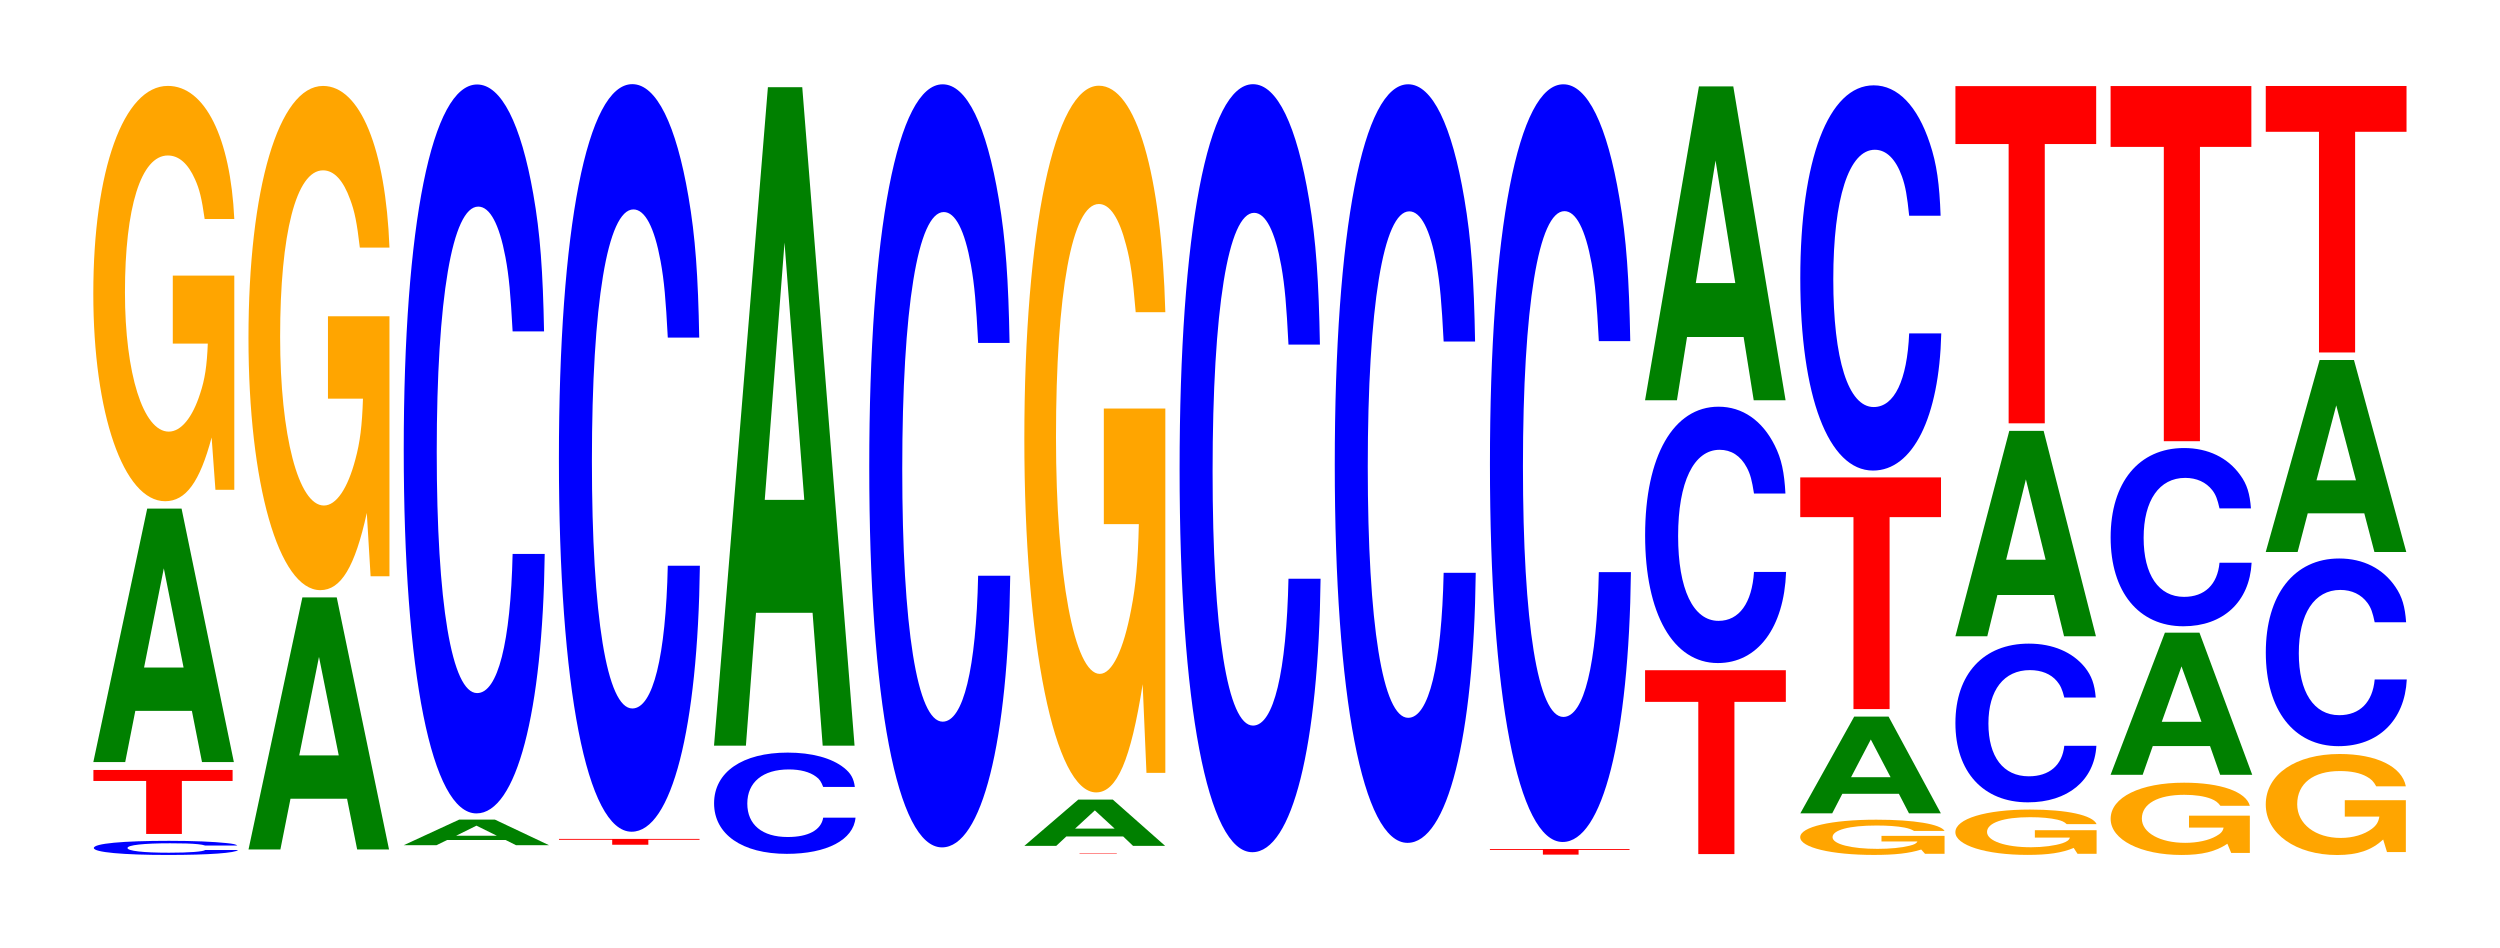
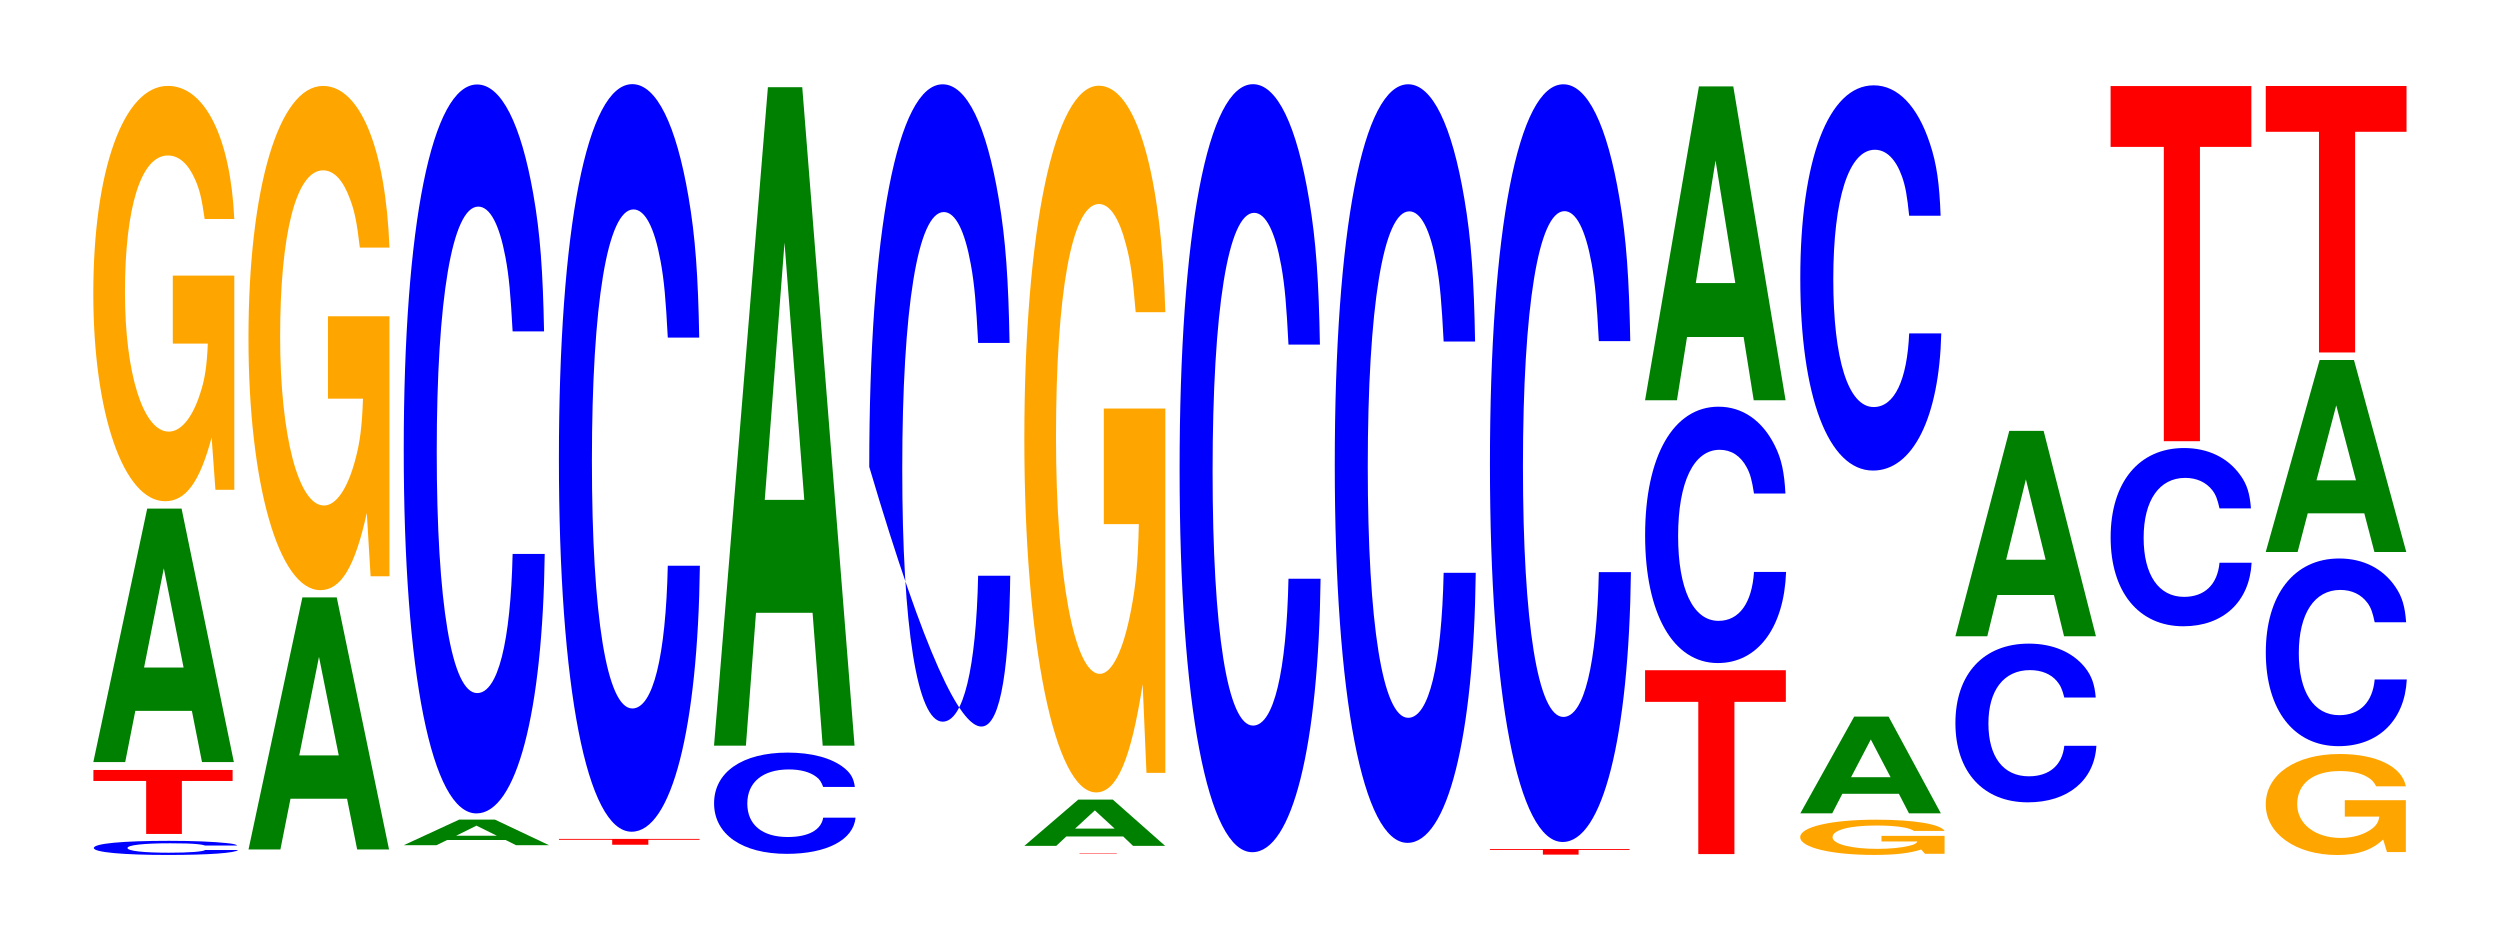
<svg xmlns="http://www.w3.org/2000/svg" xmlns:xlink="http://www.w3.org/1999/xlink" width="174pt" height="66pt" viewBox="0 0 174 66" version="1.1">
  <defs>
    <g>
      <symbol overflow="visible" id="glyph0-0">
        <path style="stroke:none;" d="M 10.672 -0.625 C 10.594 -0.703 10.391 -0.75 9.906 -0.797 C 9.031 -0.891 7.625 -0.953 5.922 -0.953 C 2.688 -0.953 0.688 -0.766 0.688 -0.453 C 0.688 -0.156 2.672 0.031 5.859 0.031 C 8.688 0.031 10.578 -0.109 10.719 -0.312 L 8.438 -0.312 C 8.297 -0.203 7.375 -0.125 5.922 -0.125 C 4.109 -0.125 3.031 -0.25 3.031 -0.453 C 3.031 -0.656 4.156 -0.781 6 -0.781 C 6.812 -0.781 7.484 -0.766 7.922 -0.719 C 8.172 -0.688 8.297 -0.672 8.438 -0.625 Z M 10.672 -0.625 " />
      </symbol>
      <symbol overflow="visible" id="glyph1-0">
        <path style="stroke:none;" d="M 6.391 -3.688 L 9.922 -3.688 L 9.922 -4.453 L 0.234 -4.453 L 0.234 -3.688 L 3.906 -3.688 L 3.906 0 L 6.391 0 Z M 6.391 -3.688 " />
      </symbol>
      <symbol overflow="visible" id="glyph2-0">
        <path style="stroke:none;" d="M 7.234 -3.562 L 7.938 0 L 10.156 0 L 6.516 -17.641 L 4.125 -17.641 L 0.375 0 L 2.594 0 L 3.297 -3.562 Z M 6.656 -6.578 L 3.906 -6.578 L 5.281 -13.484 Z M 6.656 -6.578 " />
      </symbol>
      <symbol overflow="visible" id="glyph3-0">
        <path style="stroke:none;" d="M 10.422 -14.828 L 6.141 -14.828 L 6.141 -10.094 L 8.578 -10.094 C 8.516 -8.547 8.375 -7.609 8.047 -6.625 C 7.516 -4.953 6.719 -3.969 5.859 -3.969 C 4.094 -3.969 2.812 -7.984 2.812 -13.656 C 2.812 -19.594 3.938 -23.188 5.797 -23.188 C 6.562 -23.188 7.203 -22.625 7.688 -21.531 C 8 -20.844 8.156 -20.203 8.359 -18.766 L 10.422 -18.766 C 10.156 -24.438 8.375 -28.031 5.797 -28.031 C 2.719 -28.031 0.609 -22.172 0.609 -13.578 C 0.609 -5.219 2.719 0.875 5.609 0.875 C 7.047 0.875 8.016 -0.453 8.844 -3.562 L 9.109 0.078 L 10.422 0.078 Z M 10.422 -14.828 " />
      </symbol>
      <symbol overflow="visible" id="glyph4-0">
        <path style="stroke:none;" d="M 7.234 -3.531 L 7.938 0 L 10.156 0 L 6.516 -17.547 L 4.125 -17.547 L 0.375 0 L 2.594 0 L 3.297 -3.531 Z M 6.656 -6.547 L 3.906 -6.547 L 5.281 -13.406 Z M 6.656 -6.547 " />
      </symbol>
      <symbol overflow="visible" id="glyph5-0">
        <path style="stroke:none;" d="M 10.422 -18 L 6.141 -18 L 6.141 -12.266 L 8.578 -12.266 C 8.516 -10.375 8.375 -9.234 8.047 -8.031 C 7.516 -6.016 6.719 -4.828 5.859 -4.828 C 4.094 -4.828 2.812 -9.688 2.812 -16.578 C 2.812 -23.781 3.938 -28.156 5.797 -28.156 C 6.562 -28.156 7.203 -27.469 7.688 -26.125 C 8 -25.297 8.156 -24.516 8.359 -22.781 L 10.422 -22.781 C 10.156 -29.672 8.375 -34.031 5.797 -34.031 C 2.719 -34.031 0.609 -26.906 0.609 -16.484 C 0.609 -6.344 2.719 1.062 5.609 1.062 C 7.047 1.062 8.016 -0.547 8.844 -4.312 L 9.109 0.094 L 10.422 0.094 Z M 10.422 -18 " />
      </symbol>
      <symbol overflow="visible" id="glyph6-0">
        <path style="stroke:none;" d="M 7.484 -0.359 L 8.203 0 L 10.5 0 L 6.734 -1.781 L 4.25 -1.781 L 0.391 0 L 2.672 0 L 3.406 -0.359 Z M 6.875 -0.656 L 4.031 -0.656 L 5.453 -1.359 Z M 6.875 -0.656 " />
      </symbol>
      <symbol overflow="visible" id="glyph7-0">
        <path style="stroke:none;" d="M 10.438 -32.016 C 10.359 -36.188 10.172 -38.844 9.688 -41.578 C 8.828 -46.484 7.453 -49.203 5.781 -49.203 C 2.641 -49.203 0.672 -39.453 0.672 -23.781 C 0.672 -8.234 2.625 1.531 5.734 1.531 C 8.5 1.531 10.344 -5.453 10.484 -16.531 L 8.25 -16.531 C 8.109 -10.359 7.219 -6.844 5.781 -6.844 C 4.016 -6.844 2.969 -13.078 2.969 -23.641 C 2.969 -34.328 4.062 -40.703 5.859 -40.703 C 6.656 -40.703 7.312 -39.516 7.75 -37.188 C 8 -35.859 8.109 -34.594 8.25 -32.016 Z M 10.438 -32.016 " />
      </symbol>
      <symbol overflow="visible" id="glyph8-0">
        <path style="stroke:none;" d="M 6.453 -0.344 L 10.016 -0.344 L 10.016 -0.406 L 0.234 -0.406 L 0.234 -0.344 L 3.938 -0.344 L 3.938 0 L 6.453 0 Z M 6.453 -0.344 " />
      </symbol>
      <symbol overflow="visible" id="glyph9-0">
        <path style="stroke:none;" d="M 10.438 -32.828 C 10.359 -37.125 10.172 -39.844 9.688 -42.641 C 8.828 -47.672 7.453 -50.469 5.781 -50.469 C 2.641 -50.469 0.672 -40.453 0.672 -24.391 C 0.672 -8.453 2.625 1.562 5.734 1.562 C 8.5 1.562 10.344 -5.578 10.484 -16.953 L 8.25 -16.953 C 8.109 -10.625 7.219 -7.016 5.781 -7.016 C 4.016 -7.016 2.969 -13.422 2.969 -24.25 C 2.969 -35.219 4.062 -41.75 5.859 -41.75 C 6.656 -41.75 7.312 -40.531 7.75 -38.141 C 8 -36.781 8.109 -35.484 8.25 -32.828 Z M 10.438 -32.828 " />
      </symbol>
      <symbol overflow="visible" id="glyph10-0">
        <path style="stroke:none;" d="M 10.469 -4.438 C 10.391 -5.031 10.188 -5.391 9.719 -5.766 C 8.859 -6.453 7.469 -6.828 5.797 -6.828 C 2.641 -6.828 0.672 -5.469 0.672 -3.297 C 0.672 -1.141 2.625 0.219 5.734 0.219 C 8.516 0.219 10.375 -0.75 10.516 -2.297 L 8.266 -2.297 C 8.125 -1.438 7.234 -0.953 5.797 -0.953 C 4.016 -0.953 2.984 -1.812 2.984 -3.281 C 2.984 -4.766 4.062 -5.656 5.875 -5.656 C 6.672 -5.656 7.328 -5.484 7.766 -5.156 C 8.016 -4.984 8.125 -4.797 8.266 -4.438 Z M 10.469 -4.438 " />
      </symbol>
      <symbol overflow="visible" id="glyph11-0">
        <path style="stroke:none;" d="M 7.234 -9.25 L 7.938 0 L 10.156 0 L 6.516 -45.828 L 4.125 -45.828 L 0.375 0 L 2.594 0 L 3.297 -9.25 Z M 6.656 -17.109 L 3.906 -17.109 L 5.281 -35.016 Z M 6.656 -17.109 " />
      </symbol>
      <symbol overflow="visible" id="glyph12-0">
-         <path style="stroke:none;" d="M 10.438 -33.516 C 10.359 -37.891 10.172 -40.672 9.688 -43.531 C 8.828 -48.672 7.453 -51.516 5.781 -51.516 C 2.641 -51.516 0.672 -41.297 0.672 -24.891 C 0.672 -8.625 2.625 1.594 5.734 1.594 C 8.5 1.594 10.344 -5.703 10.484 -17.312 L 8.25 -17.312 C 8.109 -10.844 7.219 -7.156 5.781 -7.156 C 4.016 -7.156 2.969 -13.703 2.969 -24.75 C 2.969 -35.953 4.062 -42.625 5.859 -42.625 C 6.656 -42.625 7.312 -41.375 7.75 -38.938 C 8 -37.547 8.109 -36.219 8.25 -33.516 Z M 10.438 -33.516 " />
+         <path style="stroke:none;" d="M 10.438 -33.516 C 10.359 -37.891 10.172 -40.672 9.688 -43.531 C 8.828 -48.672 7.453 -51.516 5.781 -51.516 C 2.641 -51.516 0.672 -41.297 0.672 -24.891 C 8.5 1.594 10.344 -5.703 10.484 -17.312 L 8.25 -17.312 C 8.109 -10.844 7.219 -7.156 5.781 -7.156 C 4.016 -7.156 2.969 -13.703 2.969 -24.75 C 2.969 -35.953 4.062 -42.625 5.859 -42.625 C 6.656 -42.625 7.312 -41.375 7.75 -38.938 C 8 -37.547 8.109 -36.219 8.25 -33.516 Z M 10.438 -33.516 " />
      </symbol>
      <symbol overflow="visible" id="glyph13-0">
        <path style="stroke:none;" d="M 6.672 -0.031 L 10.375 -0.031 L 0.25 -0.031 L 4.078 -0.031 L 4.078 0 L 6.672 0 Z M 6.672 -0.031 " />
      </symbol>
      <symbol overflow="visible" id="glyph14-0">
        <path style="stroke:none;" d="M 7.25 -0.656 L 7.938 0 L 10.172 0 L 6.531 -3.219 L 4.125 -3.219 L 0.375 0 L 2.594 0 L 3.297 -0.656 Z M 6.656 -1.203 L 3.906 -1.203 L 5.281 -2.469 Z M 6.656 -1.203 " />
      </symbol>
      <symbol overflow="visible" id="glyph15-0">
        <path style="stroke:none;" d="M 10.422 -25.234 L 6.141 -25.234 L 6.141 -17.188 L 8.578 -17.188 C 8.516 -14.547 8.375 -12.938 8.047 -11.266 C 7.516 -8.438 6.719 -6.766 5.859 -6.766 C 4.094 -6.766 2.812 -13.578 2.812 -23.234 C 2.812 -33.344 3.938 -39.469 5.797 -39.469 C 6.562 -39.469 7.203 -38.5 7.688 -36.625 C 8 -35.469 8.156 -34.375 8.359 -31.938 L 10.422 -31.938 C 10.156 -41.594 8.375 -47.703 5.797 -47.703 C 2.719 -47.703 0.609 -37.719 0.609 -23.109 C 0.609 -8.891 2.719 1.484 5.609 1.484 C 7.047 1.484 8.016 -0.766 8.844 -6.047 L 9.109 0.125 L 10.422 0.125 Z M 10.422 -25.234 " />
      </symbol>
      <symbol overflow="visible" id="glyph16-0">
        <path style="stroke:none;" d="M 10.438 -33.719 C 10.359 -38.141 10.172 -40.938 9.688 -43.797 C 8.828 -48.984 7.453 -51.844 5.781 -51.844 C 2.641 -51.844 0.672 -41.562 0.672 -25.047 C 0.672 -8.672 2.625 1.609 5.734 1.609 C 8.5 1.609 10.344 -5.734 10.484 -17.422 L 8.25 -17.422 C 8.109 -10.922 7.219 -7.203 5.781 -7.203 C 4.016 -7.203 2.969 -13.781 2.969 -24.906 C 2.969 -36.172 4.062 -42.891 5.859 -42.891 C 6.656 -42.891 7.312 -41.625 7.75 -39.188 C 8 -37.781 8.109 -36.453 8.25 -33.719 Z M 10.438 -33.719 " />
      </symbol>
      <symbol overflow="visible" id="glyph17-0">
        <path style="stroke:none;" d="M 10.438 -33.297 C 10.359 -37.656 10.172 -40.422 9.688 -43.25 C 8.828 -48.359 7.453 -51.203 5.781 -51.203 C 2.641 -51.203 0.672 -41.047 0.672 -24.734 C 0.672 -8.562 2.625 1.594 5.734 1.594 C 8.5 1.594 10.344 -5.672 10.484 -17.203 L 8.25 -17.203 C 8.109 -10.781 7.219 -7.109 5.781 -7.109 C 4.016 -7.109 2.969 -13.609 2.969 -24.594 C 2.969 -35.719 4.062 -42.359 5.859 -42.359 C 6.656 -42.359 7.312 -41.109 7.75 -38.688 C 8 -37.312 8.109 -36 8.25 -33.297 Z M 10.438 -33.297 " />
      </symbol>
      <symbol overflow="visible" id="glyph18-0">
        <path style="stroke:none;" d="M 6.406 -0.328 L 9.953 -0.328 L 9.953 -0.391 L 0.234 -0.391 L 0.234 -0.328 L 3.922 -0.328 L 3.922 0 L 6.406 0 Z M 6.406 -0.328 " />
      </symbol>
      <symbol overflow="visible" id="glyph19-0">
        <path style="stroke:none;" d="M 10.438 -33.266 C 10.359 -37.609 10.172 -40.375 9.688 -43.203 C 8.828 -48.312 7.453 -51.141 5.781 -51.141 C 2.641 -51.141 0.672 -41 0.672 -24.703 C 0.672 -8.562 2.625 1.594 5.734 1.594 C 8.5 1.594 10.344 -5.656 10.484 -17.188 L 8.25 -17.188 C 8.109 -10.766 7.219 -7.109 5.781 -7.109 C 4.016 -7.109 2.969 -13.594 2.969 -24.562 C 2.969 -35.688 4.062 -42.312 5.859 -42.312 C 6.656 -42.312 7.312 -41.062 7.75 -38.656 C 8 -37.266 8.109 -35.953 8.25 -33.266 Z M 10.438 -33.266 " />
      </symbol>
      <symbol overflow="visible" id="glyph20-0">
        <path style="stroke:none;" d="M 6.453 -10.594 L 10.031 -10.594 L 10.031 -12.797 L 0.234 -12.797 L 0.234 -10.594 L 3.938 -10.594 L 3.938 0 L 6.453 0 Z M 6.453 -10.594 " />
      </symbol>
      <symbol overflow="visible" id="glyph21-0">
        <path style="stroke:none;" d="M 10.438 -11.266 C 10.359 -12.734 10.172 -13.672 9.688 -14.625 C 8.828 -16.344 7.453 -17.312 5.781 -17.312 C 2.641 -17.312 0.672 -13.875 0.672 -8.359 C 0.672 -2.891 2.625 0.531 5.734 0.531 C 8.5 0.531 10.344 -1.922 10.484 -5.812 L 8.25 -5.812 C 8.109 -3.641 7.219 -2.406 5.781 -2.406 C 4.016 -2.406 2.969 -4.609 2.969 -8.312 C 2.969 -12.078 4.062 -14.312 5.859 -14.312 C 6.656 -14.312 7.312 -13.906 7.75 -13.078 C 8 -12.609 8.109 -12.172 8.25 -11.266 Z M 10.438 -11.266 " />
      </symbol>
      <symbol overflow="visible" id="glyph22-0">
        <path style="stroke:none;" d="M 7.234 -4.406 L 7.938 0 L 10.156 0 L 6.516 -21.844 L 4.125 -21.844 L 0.375 0 L 2.594 0 L 3.297 -4.406 Z M 6.656 -8.156 L 3.906 -8.156 L 5.281 -16.688 Z M 6.656 -8.156 " />
      </symbol>
      <symbol overflow="visible" id="glyph23-0">
        <path style="stroke:none;" d="M 10.672 -1.25 L 6.281 -1.25 L 6.281 -0.859 L 8.781 -0.859 C 8.719 -0.719 8.562 -0.641 8.234 -0.562 C 7.688 -0.422 6.875 -0.344 6 -0.344 C 4.188 -0.344 2.875 -0.672 2.875 -1.156 C 2.875 -1.656 4.031 -1.969 5.938 -1.969 C 6.719 -1.969 7.375 -1.922 7.875 -1.828 C 8.188 -1.766 8.359 -1.703 8.547 -1.594 L 10.672 -1.594 C 10.391 -2.062 8.562 -2.375 5.922 -2.375 C 2.781 -2.375 0.625 -1.875 0.625 -1.156 C 0.625 -0.438 2.797 0.078 5.75 0.078 C 7.219 0.078 8.203 -0.031 9.047 -0.297 L 9.312 0 L 10.672 0 Z M 10.672 -1.25 " />
      </symbol>
      <symbol overflow="visible" id="glyph24-0">
        <path style="stroke:none;" d="M 7.234 -1.359 L 7.938 0 L 10.156 0 L 6.516 -6.734 L 4.125 -6.734 L 0.375 0 L 2.594 0 L 3.297 -1.359 Z M 6.656 -2.516 L 3.906 -2.516 L 5.281 -5.141 Z M 6.656 -2.516 " />
      </symbol>
      <symbol overflow="visible" id="glyph25-0">
-         <path style="stroke:none;" d="M 6.453 -13.359 L 10.031 -13.359 L 10.031 -16.125 L 0.234 -16.125 L 0.234 -13.359 L 3.938 -13.359 L 3.938 0 L 6.453 0 Z M 6.453 -13.359 " />
-       </symbol>
+         </symbol>
      <symbol overflow="visible" id="glyph26-0">
        <path style="stroke:none;" d="M 10.438 -16.922 C 10.359 -19.125 10.172 -20.531 9.688 -21.969 C 8.828 -24.562 7.453 -26 5.781 -26 C 2.641 -26 0.672 -20.844 0.672 -12.562 C 0.672 -4.359 2.625 0.812 5.734 0.812 C 8.5 0.812 10.344 -2.875 10.484 -8.734 L 8.25 -8.734 C 8.109 -5.469 7.219 -3.609 5.781 -3.609 C 4.016 -3.609 2.969 -6.906 2.969 -12.5 C 2.969 -18.141 4.062 -21.516 5.859 -21.516 C 6.656 -21.516 7.312 -20.875 7.75 -19.656 C 8 -18.953 8.109 -18.281 8.25 -16.922 Z M 10.438 -16.922 " />
      </symbol>
      <symbol overflow="visible" id="glyph27-0">
-         <path style="stroke:none;" d="M 10.438 -1.625 L 6.141 -1.625 L 6.141 -1.109 L 8.578 -1.109 C 8.531 -0.938 8.375 -0.828 8.062 -0.719 C 7.531 -0.547 6.719 -0.438 5.875 -0.438 C 4.094 -0.438 2.812 -0.875 2.812 -1.5 C 2.812 -2.141 3.953 -2.531 5.812 -2.531 C 6.578 -2.531 7.219 -2.469 7.703 -2.359 C 8.016 -2.281 8.172 -2.219 8.359 -2.047 L 10.438 -2.047 C 10.172 -2.672 8.375 -3.062 5.797 -3.062 C 2.719 -3.062 0.609 -2.422 0.609 -1.484 C 0.609 -0.578 2.734 0.094 5.625 0.094 C 7.062 0.094 8.031 -0.047 8.844 -0.391 L 9.109 0.016 L 10.438 0.016 Z M 10.438 -1.625 " />
-       </symbol>
+         </symbol>
      <symbol overflow="visible" id="glyph28-0">
        <path style="stroke:none;" d="M 10.438 -6.969 C 10.359 -7.891 10.156 -8.469 9.688 -9.062 C 8.828 -10.125 7.453 -10.719 5.781 -10.719 C 2.625 -10.719 0.672 -8.594 0.672 -5.188 C 0.672 -1.797 2.609 0.328 5.719 0.328 C 8.484 0.328 10.344 -1.188 10.484 -3.609 L 8.25 -3.609 C 8.109 -2.25 7.203 -1.484 5.781 -1.484 C 4 -1.484 2.969 -2.844 2.969 -5.156 C 2.969 -7.484 4.047 -8.875 5.859 -8.875 C 6.656 -8.875 7.312 -8.609 7.734 -8.109 C 7.984 -7.812 8.109 -7.531 8.25 -6.969 Z M 10.438 -6.969 " />
      </symbol>
      <symbol overflow="visible" id="glyph29-0">
        <path style="stroke:none;" d="M 7.234 -2.875 L 7.938 0 L 10.156 0 L 6.516 -14.297 L 4.125 -14.297 L 0.375 0 L 2.594 0 L 3.297 -2.875 Z M 6.656 -5.328 L 3.906 -5.328 L 5.281 -10.922 Z M 6.656 -5.328 " />
      </symbol>
      <symbol overflow="visible" id="glyph30-0">
-         <path style="stroke:none;" d="M 6.453 -19.438 L 10.031 -19.438 L 10.031 -23.469 L 0.234 -23.469 L 0.234 -19.438 L 3.938 -19.438 L 3.938 0 L 6.453 0 Z M 6.453 -19.438 " />
-       </symbol>
+         </symbol>
      <symbol overflow="visible" id="glyph31-0">
-         <path style="stroke:none;" d="M 10.297 -2.578 L 6.062 -2.578 L 6.062 -1.75 L 8.469 -1.75 C 8.422 -1.484 8.266 -1.328 7.953 -1.156 C 7.438 -0.859 6.641 -0.688 5.797 -0.688 C 4.047 -0.688 2.781 -1.391 2.781 -2.375 C 2.781 -3.406 3.891 -4.031 5.734 -4.031 C 6.484 -4.031 7.125 -3.938 7.609 -3.75 C 7.906 -3.625 8.062 -3.516 8.25 -3.266 L 10.297 -3.266 C 10.031 -4.25 8.266 -4.875 5.719 -4.875 C 2.672 -4.875 0.609 -3.859 0.609 -2.359 C 0.609 -0.906 2.688 0.156 5.547 0.156 C 6.969 0.156 7.922 -0.078 8.734 -0.625 L 9 0.016 L 10.297 0.016 Z M 10.297 -2.578 " />
-       </symbol>
+         </symbol>
      <symbol overflow="visible" id="glyph32-0">
-         <path style="stroke:none;" d="M 7.297 -2 L 8 0 L 10.234 0 L 6.562 -9.891 L 4.156 -9.891 L 0.375 0 L 2.609 0 L 3.312 -2 Z M 6.703 -3.688 L 3.938 -3.688 L 5.312 -7.547 Z M 6.703 -3.688 " />
-       </symbol>
+         </symbol>
      <symbol overflow="visible" id="glyph33-0">
        <path style="stroke:none;" d="M 10.438 -7.828 C 10.359 -8.844 10.172 -9.5 9.688 -10.156 C 8.828 -11.359 7.453 -12.031 5.781 -12.031 C 2.641 -12.031 0.672 -9.641 0.672 -5.812 C 0.672 -2.016 2.625 0.375 5.734 0.375 C 8.5 0.375 10.344 -1.328 10.484 -4.047 L 8.25 -4.047 C 8.109 -2.531 7.219 -1.672 5.781 -1.672 C 4.016 -1.672 2.969 -3.203 2.969 -5.781 C 2.969 -8.391 4.062 -9.953 5.859 -9.953 C 6.656 -9.953 7.312 -9.656 7.75 -9.094 C 8 -8.766 8.109 -8.453 8.25 -7.828 Z M 10.438 -7.828 " />
      </symbol>
      <symbol overflow="visible" id="glyph34-0">
        <path style="stroke:none;" d="M 6.453 -20.484 L 10.031 -20.484 L 10.031 -24.719 L 0.234 -24.719 L 0.234 -20.484 L 3.938 -20.484 L 3.938 0 L 6.453 0 Z M 6.453 -20.484 " />
      </symbol>
      <symbol overflow="visible" id="glyph35-0">
        <path style="stroke:none;" d="M 10.359 -3.594 L 6.109 -3.594 L 6.109 -2.453 L 8.516 -2.453 C 8.453 -2.078 8.312 -1.844 8 -1.609 C 7.469 -1.203 6.672 -0.969 5.828 -0.969 C 4.062 -0.969 2.797 -1.938 2.797 -3.312 C 2.797 -4.766 3.922 -5.625 5.766 -5.625 C 6.531 -5.625 7.172 -5.5 7.641 -5.234 C 7.953 -5.062 8.109 -4.906 8.297 -4.562 L 10.359 -4.562 C 10.094 -5.938 8.312 -6.812 5.75 -6.812 C 2.688 -6.812 0.609 -5.391 0.609 -3.297 C 0.609 -1.266 2.703 0.219 5.578 0.219 C 7 0.219 7.969 -0.109 8.781 -0.859 L 9.047 0.016 L 10.359 0.016 Z M 10.359 -3.594 " />
      </symbol>
      <symbol overflow="visible" id="glyph36-0">
        <path style="stroke:none;" d="M 10.438 -8.234 C 10.359 -9.312 10.172 -10 9.688 -10.703 C 8.828 -11.969 7.453 -12.672 5.781 -12.672 C 2.641 -12.672 0.672 -10.156 0.672 -6.125 C 0.672 -2.125 2.625 0.391 5.734 0.391 C 8.5 0.391 10.344 -1.406 10.484 -4.25 L 8.25 -4.25 C 8.109 -2.672 7.219 -1.766 5.781 -1.766 C 4.016 -1.766 2.969 -3.375 2.969 -6.078 C 2.969 -8.844 4.062 -10.484 5.859 -10.484 C 6.656 -10.484 7.312 -10.172 7.75 -9.578 C 8 -9.234 8.109 -8.906 8.25 -8.234 Z M 10.438 -8.234 " />
      </symbol>
      <symbol overflow="visible" id="glyph37-0">
        <path style="stroke:none;" d="M 7.234 -2.688 L 7.938 0 L 10.156 0 L 6.516 -13.359 L 4.125 -13.359 L 0.375 0 L 2.594 0 L 3.297 -2.688 Z M 6.656 -4.984 L 3.906 -4.984 L 5.281 -10.203 Z M 6.656 -4.984 " />
      </symbol>
      <symbol overflow="visible" id="glyph38-0">
        <path style="stroke:none;" d="M 6.453 -15.359 L 10.031 -15.359 L 10.031 -18.547 L 0.234 -18.547 L 0.234 -15.359 L 3.938 -15.359 L 3.938 0 L 6.453 0 Z M 6.453 -15.359 " />
      </symbol>
    </g>
  </defs>
  <g id="surface1">
    <g style="fill:rgb(0%,0%,100%);fill-opacity:1;">
      <use xlink:href="#glyph0-0" x="5.843" y="59.474" />
    </g>
    <g style="fill:rgb(100%,0%,0%);fill-opacity:1;">
      <use xlink:href="#glyph1-0" x="6.267" y="58.043" />
    </g>
    <g style="fill:rgb(0%,50.194%,0%);fill-opacity:1;">
      <use xlink:href="#glyph2-0" x="6.121" y="53.039" />
    </g>
    <g style="fill:rgb(100%,64.647%,0%);fill-opacity:1;">
      <use xlink:href="#glyph3-0" x="5.885" y="34.01" />
    </g>
    <g style="fill:rgb(0%,50.194%,0%);fill-opacity:1;">
      <use xlink:href="#glyph4-0" x="16.921" y="59.125" />
    </g>
    <g style="fill:rgb(100%,64.647%,0%);fill-opacity:1;">
      <use xlink:href="#glyph5-0" x="16.685" y="40.012" />
    </g>
    <g style="fill:rgb(0%,50.194%,0%);fill-opacity:1;">
      <use xlink:href="#glyph6-0" x="27.71" y="58.825" />
    </g>
    <g style="fill:rgb(0%,0%,100%);fill-opacity:1;">
      <use xlink:href="#glyph7-0" x="27.428" y="55.083" />
    </g>
    <g style="fill:rgb(100%,0%,0%);fill-opacity:1;">
      <use xlink:href="#glyph8-0" x="38.671" y="58.794" />
    </g>
    <g style="fill:rgb(0%,0%,100%);fill-opacity:1;">
      <use xlink:href="#glyph9-0" x="38.228" y="56.326" />
    </g>
    <g style="fill:rgb(0%,0%,100%);fill-opacity:1;">
      <use xlink:href="#glyph10-0" x="49.028" y="59.209" />
    </g>
    <g style="fill:rgb(0%,50.194%,0%);fill-opacity:1;">
      <use xlink:href="#glyph11-0" x="49.321" y="51.899" />
    </g>
    <g style="fill:rgb(0%,0%,100%);fill-opacity:1;">
      <use xlink:href="#glyph12-0" x="59.828" y="57.384" />
    </g>
    <g style="fill:rgb(100%,0%,0%);fill-opacity:1;">
      <use xlink:href="#glyph13-0" x="71.056" y="59.414" />
    </g>
    <g style="fill:rgb(0%,50.194%,0%);fill-opacity:1;">
      <use xlink:href="#glyph14-0" x="70.921" y="58.872" />
    </g>
    <g style="fill:rgb(100%,64.647%,0%);fill-opacity:1;">
      <use xlink:href="#glyph15-0" x="70.685" y="53.668" />
    </g>
    <g style="fill:rgb(0%,0%,100%);fill-opacity:1;">
      <use xlink:href="#glyph16-0" x="81.428" y="57.704" />
    </g>
    <g style="fill:rgb(0%,0%,100%);fill-opacity:1;">
      <use xlink:href="#glyph17-0" x="92.228" y="57.069" />
    </g>
    <g style="fill:rgb(100%,0%,0%);fill-opacity:1;">
      <use xlink:href="#glyph18-0" x="103.463" y="59.482" />
    </g>
    <g style="fill:rgb(0%,0%,100%);fill-opacity:1;">
      <use xlink:href="#glyph19-0" x="103.028" y="57.008" />
    </g>
    <g style="fill:rgb(100%,0%,0%);fill-opacity:1;">
      <use xlink:href="#glyph20-0" x="114.263" y="59.444" />
    </g>
    <g style="fill:rgb(0%,0%,100%);fill-opacity:1;">
      <use xlink:href="#glyph21-0" x="113.828" y="45.618" />
    </g>
    <g style="fill:rgb(0%,50.194%,0%);fill-opacity:1;">
      <use xlink:href="#glyph22-0" x="114.121" y="27.859" />
    </g>
    <g style="fill:rgb(100%,64.647%,0%);fill-opacity:1;">
      <use xlink:href="#glyph23-0" x="124.67" y="59.425" />
    </g>
    <g style="fill:rgb(0%,50.194%,0%);fill-opacity:1;">
      <use xlink:href="#glyph24-0" x="124.928" y="56.609" />
    </g>
    <g style="fill:rgb(100%,0%,0%);fill-opacity:1;">
      <use xlink:href="#glyph25-0" x="125.063" y="49.352" />
    </g>
    <g style="fill:rgb(0%,0%,100%);fill-opacity:1;">
      <use xlink:href="#glyph26-0" x="124.628" y="31.939" />
    </g>
    <g style="fill:rgb(100%,64.647%,0%);fill-opacity:1;">
      <use xlink:href="#glyph27-0" x="135.485" y="59.407" />
    </g>
    <g style="fill:rgb(0%,0%,100%);fill-opacity:1;">
      <use xlink:href="#glyph28-0" x="135.425" y="55.515" />
    </g>
    <g style="fill:rgb(0%,50.194%,0%);fill-opacity:1;">
      <use xlink:href="#glyph29-0" x="135.721" y="44.285" />
    </g>
    <g style="fill:rgb(100%,0%,0%);fill-opacity:1;">
      <use xlink:href="#glyph30-0" x="135.863" y="29.463" />
    </g>
    <g style="fill:rgb(100%,64.647%,0%);fill-opacity:1;">
      <use xlink:href="#glyph31-0" x="146.292" y="59.35" />
    </g>
    <g style="fill:rgb(0%,50.194%,0%);fill-opacity:1;">
      <use xlink:href="#glyph32-0" x="146.521" y="53.926" />
    </g>
    <g style="fill:rgb(0%,0%,100%);fill-opacity:1;">
      <use xlink:href="#glyph33-0" x="146.228" y="43.214" />
    </g>
    <g style="fill:rgb(100%,0%,0%);fill-opacity:1;">
      <use xlink:href="#glyph34-0" x="146.663" y="30.708" />
    </g>
    <g style="fill:rgb(100%,64.647%,0%);fill-opacity:1;">
      <use xlink:href="#glyph35-0" x="157.088" y="59.29" />
    </g>
    <g style="fill:rgb(0%,0%,100%);fill-opacity:1;">
      <use xlink:href="#glyph36-0" x="157.028" y="51.543" />
    </g>
    <g style="fill:rgb(0%,50.194%,0%);fill-opacity:1;">
      <use xlink:href="#glyph37-0" x="157.321" y="38.417" />
    </g>
    <g style="fill:rgb(100%,0%,0%);fill-opacity:1;">
      <use xlink:href="#glyph38-0" x="157.463" y="24.532" />
    </g>
  </g>
</svg>